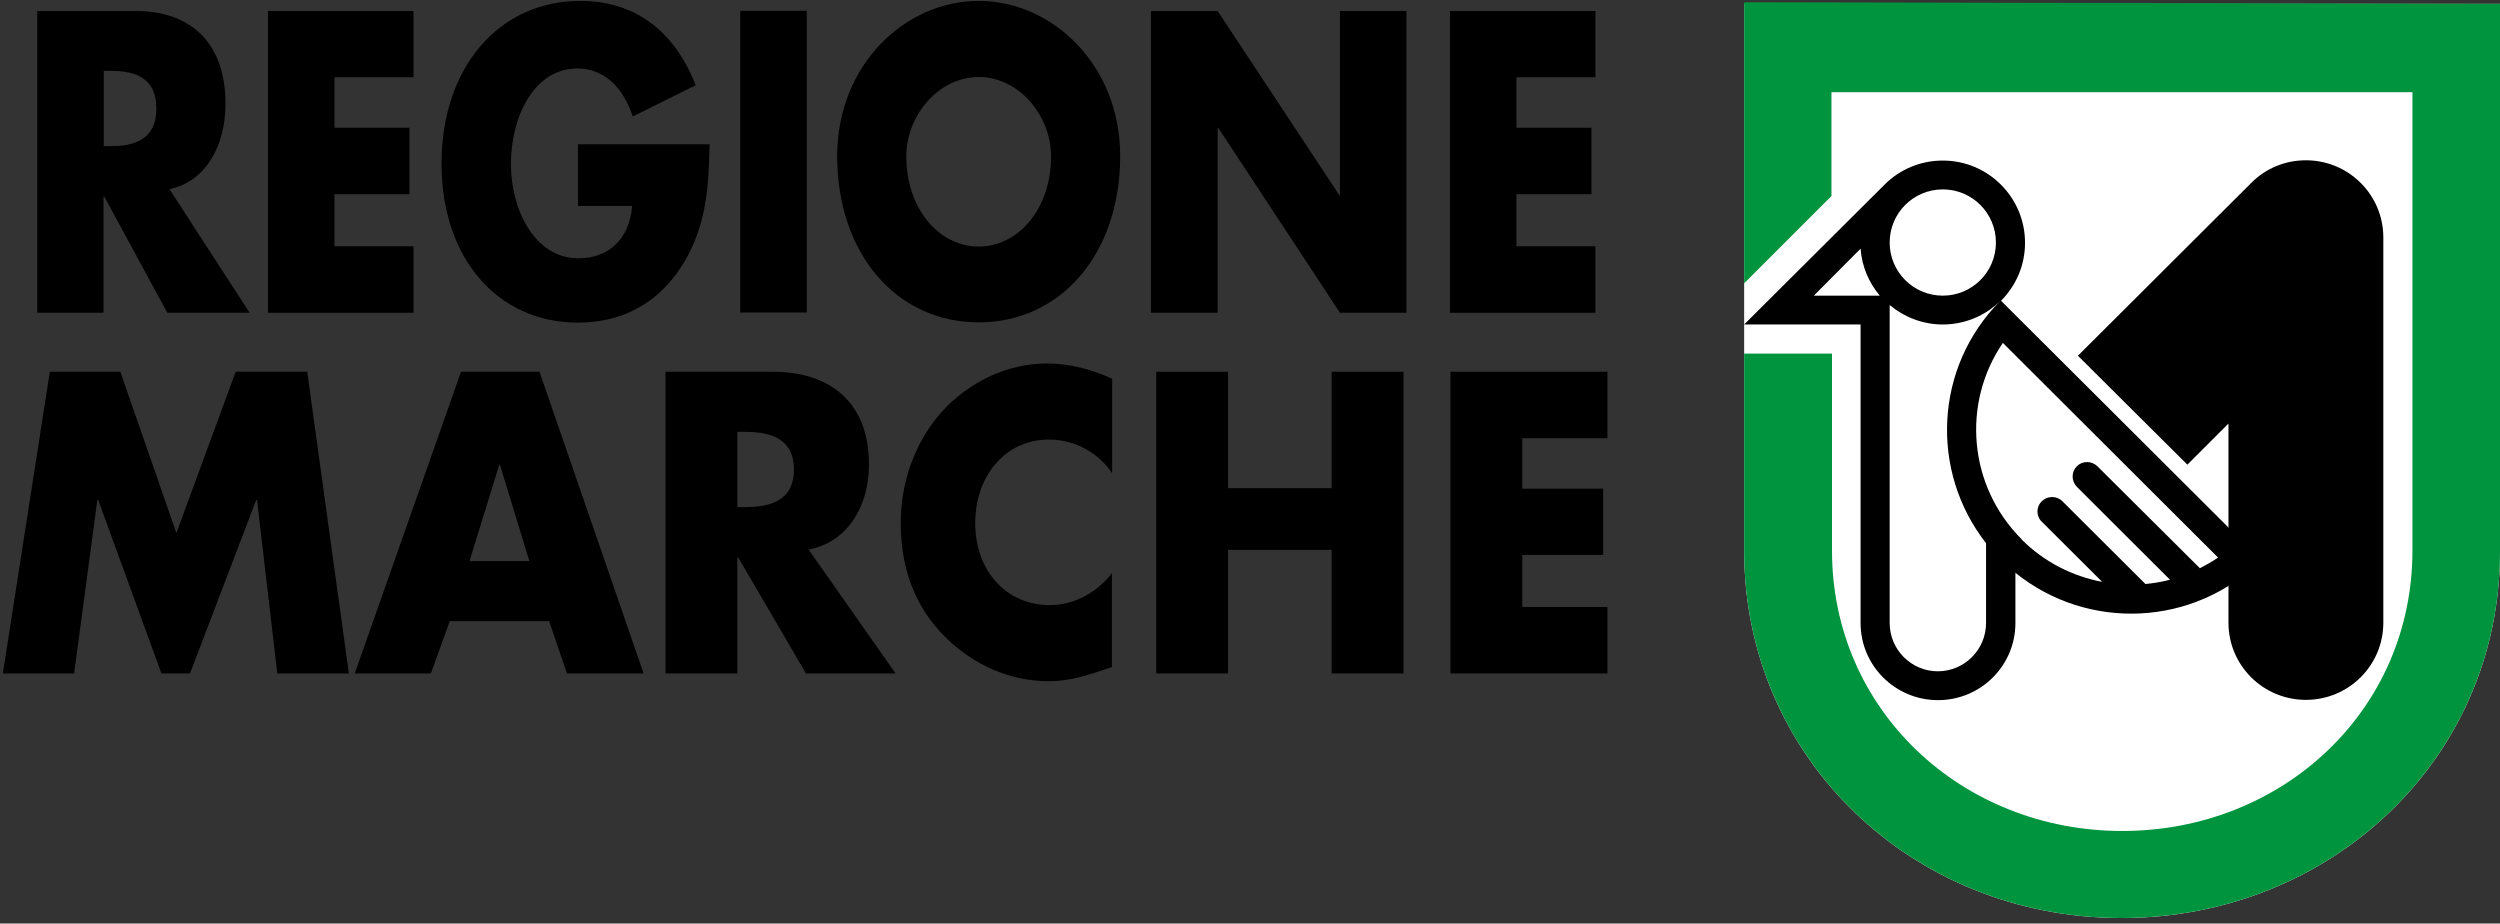
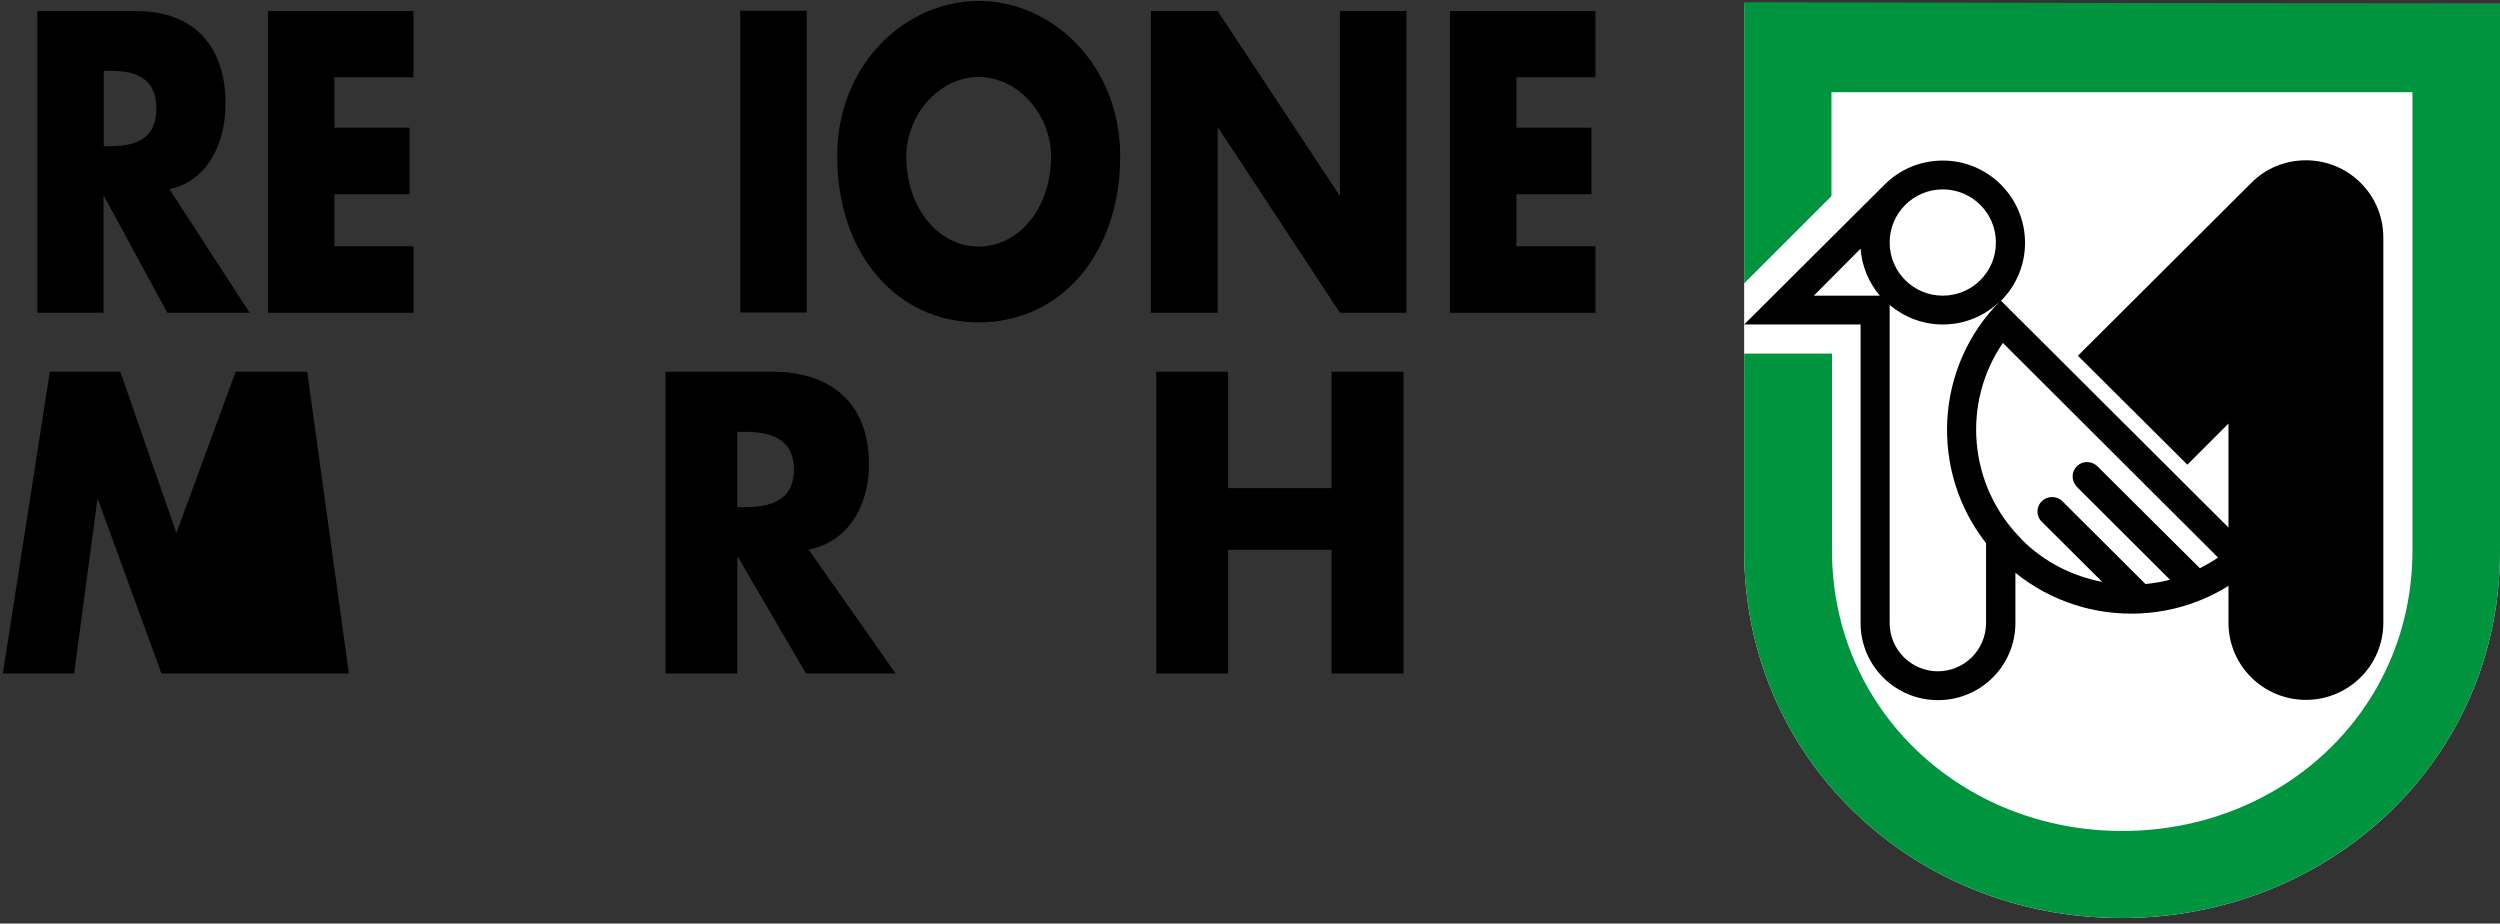
<svg xmlns="http://www.w3.org/2000/svg" width="157" height="58" viewBox="0 0 157 58" fill="none">
  <rect x="0" y="0" width="157" height="58" fill="#333333" stroke="none" />
  <path d="M109.533 0.241V34.58C109.533 47.641 120.13 57.651 133.225 57.651C146.32 57.651 157 47.708 157 34.647V0.241H109.533Z" fill="white" />
  <path d="M144.811 10.066C143.47 10.066 142.246 10.603 141.374 11.492L130.492 22.34L137.366 29.181L139.948 26.599V39.107C139.948 41.789 142.128 43.952 144.811 43.952C147.494 43.952 149.673 41.789 149.673 39.107V14.912C149.673 12.229 147.494 10.066 144.811 10.066Z" fill="black" />
  <path d="M126.954 33.859C123.601 30.505 123.198 25.308 125.78 21.535L139.295 35.016C138.926 35.267 138.54 35.485 138.154 35.686L131.716 29.281C131.347 28.929 130.777 28.929 130.425 29.281C130.073 29.633 130.073 30.203 130.425 30.572L136.276 36.407C135.773 36.541 135.254 36.625 134.734 36.676L129.519 31.478C129.167 31.126 128.58 31.126 128.228 31.478C127.859 31.83 127.859 32.417 128.228 32.769L132.018 36.541C130.157 36.189 128.379 35.301 126.954 33.876M121.706 42.158C120.029 42.158 118.671 40.8 118.671 39.123V19.154C119.577 19.909 120.734 20.378 122.008 20.378C123.416 20.378 124.707 19.808 125.629 18.886C121.471 23.044 121.186 29.6 124.724 34.11V39.123C124.724 40.8 123.366 42.158 121.689 42.158M113.909 18.567L116.844 15.616C116.927 16.74 117.363 17.746 118.051 18.567H113.893H113.909ZM122.008 11.894C123.852 11.894 125.344 13.386 125.344 15.231C125.344 17.075 123.852 18.567 122.008 18.567C120.163 18.567 118.671 17.075 118.671 15.231C118.671 13.386 120.163 11.894 122.008 11.894ZM141.994 35.166L125.663 18.886C126.602 17.947 127.172 16.673 127.172 15.247C127.172 12.397 124.858 10.083 122.008 10.083C120.583 10.083 119.292 10.653 118.353 11.592L109.533 20.378H116.844V39.123C116.844 41.806 119.023 43.969 121.706 43.969C124.389 43.969 126.568 41.806 126.568 39.123V35.971C131.112 39.643 137.786 39.375 141.994 35.166Z" fill="black" />
  <path d="M109.533 0.14V17.796L115.016 12.313V5.791H151.501V34.58C151.501 44.623 143.335 52.185 133.275 52.185C123.215 52.185 115.05 44.606 115.05 34.58V22.206H109.533V34.58C109.533 47.641 120.13 57.651 133.225 57.651C146.32 57.651 157 47.708 157 34.647V0.241L109.533 0.14Z" fill="#00943F" />
  <path d="M6.517 9.178H6.919C8.277 9.178 9.82 8.877 9.82 6.814C9.82 4.752 8.294 4.45 6.919 4.45H6.517V9.178ZM15.705 19.641H10.507L6.55 12.347H6.5V19.641H2.342V0.694H8.579C11.748 0.694 14.162 2.472 14.162 6.529C14.162 9.145 12.922 11.408 10.641 11.878L15.688 19.658L15.705 19.641Z" fill="black" />
  <path d="M21.003 4.852V8.021H25.715V12.196H21.003V15.466H25.966V19.641H16.828V0.694H25.966V4.852H21.003Z" fill="black" />
-   <path d="M44.561 9.061C44.511 11.828 44.343 14.192 42.918 16.539C41.342 19.121 38.977 20.261 36.295 20.261C31.248 20.261 27.727 16.221 27.727 10.268C27.727 4.316 31.265 0.057 36.446 0.057C39.749 0.057 42.314 1.818 43.689 5.355L39.732 7.317C39.162 5.506 37.938 4.299 36.261 4.299C33.511 4.299 32.086 7.384 32.086 10.285C32.086 13.186 33.578 16.221 36.328 16.221C38.139 16.221 39.514 15.114 39.698 12.934H36.295V9.061H44.578H44.561Z" fill="black" />
  <path d="M50.664 0.678H46.489V19.624H50.664V0.678Z" fill="black" />
  <path d="M56.918 9.832C56.918 13.102 58.964 15.483 61.462 15.483C63.96 15.483 66.006 13.102 66.006 9.832C66.006 7.217 63.96 4.836 61.462 4.836C58.964 4.836 56.918 7.217 56.918 9.832ZM70.348 9.799C70.348 15.935 66.626 20.244 61.462 20.244C56.298 20.244 52.575 15.935 52.575 9.799C52.575 4.081 56.834 0.057 61.462 0.057C66.09 0.057 70.348 4.081 70.348 9.799Z" fill="black" />
  <path d="M72.277 0.694H76.468L84.114 12.264H84.148V0.694H88.323V19.641H84.148L76.502 8.021H76.468V19.641H72.277V0.694Z" fill="black" />
  <path d="M95.231 4.852V8.021H99.942V12.196H95.231V15.466H100.194V19.641H91.056V0.694H100.194V4.852H95.231Z" fill="black" />
-   <path d="M3.13 23.346H7.556L11.077 33.474L14.8 23.346H19.293L21.909 42.293H17.415L16.141 31.395H16.09L11.932 42.293H10.138L6.165 31.395H6.114L4.655 42.293H0.179L3.13 23.346Z" fill="black" />
-   <path d="M31.399 29.198H31.349L29.487 35.234H33.243L31.399 29.198ZM28.247 39.007L27.056 42.293H22.278L28.951 23.346H33.88L40.419 42.293H35.607L34.484 39.007H28.247Z" fill="black" />
+   <path d="M3.13 23.346H7.556L11.077 33.474L14.8 23.346H19.293L21.909 42.293H17.415H16.09L11.932 42.293H10.138L6.165 31.395H6.114L4.655 42.293H0.179L3.13 23.346Z" fill="black" />
  <path d="M46.305 31.847H46.74C48.216 31.847 49.859 31.546 49.859 29.483C49.859 27.421 48.199 27.119 46.74 27.119H46.305V31.847ZM56.231 42.293H50.614L46.355 34.999H46.305V42.293H41.794V23.346H48.535C51.972 23.346 54.571 25.124 54.571 29.165C54.571 31.78 53.246 34.044 50.781 34.513L56.231 42.276V42.293Z" fill="black" />
-   <path d="M69.829 29.701C68.906 28.343 67.414 27.605 65.872 27.605C63.105 27.605 61.244 29.919 61.244 32.853C61.244 35.788 63.139 38.001 65.939 38.001C67.414 38.001 68.89 37.23 69.829 35.989V41.891C68.336 42.394 67.246 42.779 65.855 42.779C63.44 42.779 61.143 41.773 59.349 39.996C57.438 38.101 56.566 35.653 56.566 32.837C56.566 30.254 57.471 27.756 59.114 25.895C60.825 23.984 63.273 22.827 65.721 22.827C67.163 22.827 68.504 23.179 69.845 23.782V29.684L69.829 29.701Z" fill="black" />
  <path d="M83.628 30.657V23.346H88.138V42.293H83.628V34.53H77.122V42.293H72.612V23.346H77.122V30.657H83.628Z" fill="black" />
-   <path d="M95.599 27.521V30.69H100.68V34.849H95.599V38.118H100.948V42.293H91.089V23.346H100.948V27.521H95.599Z" fill="black" />
</svg>